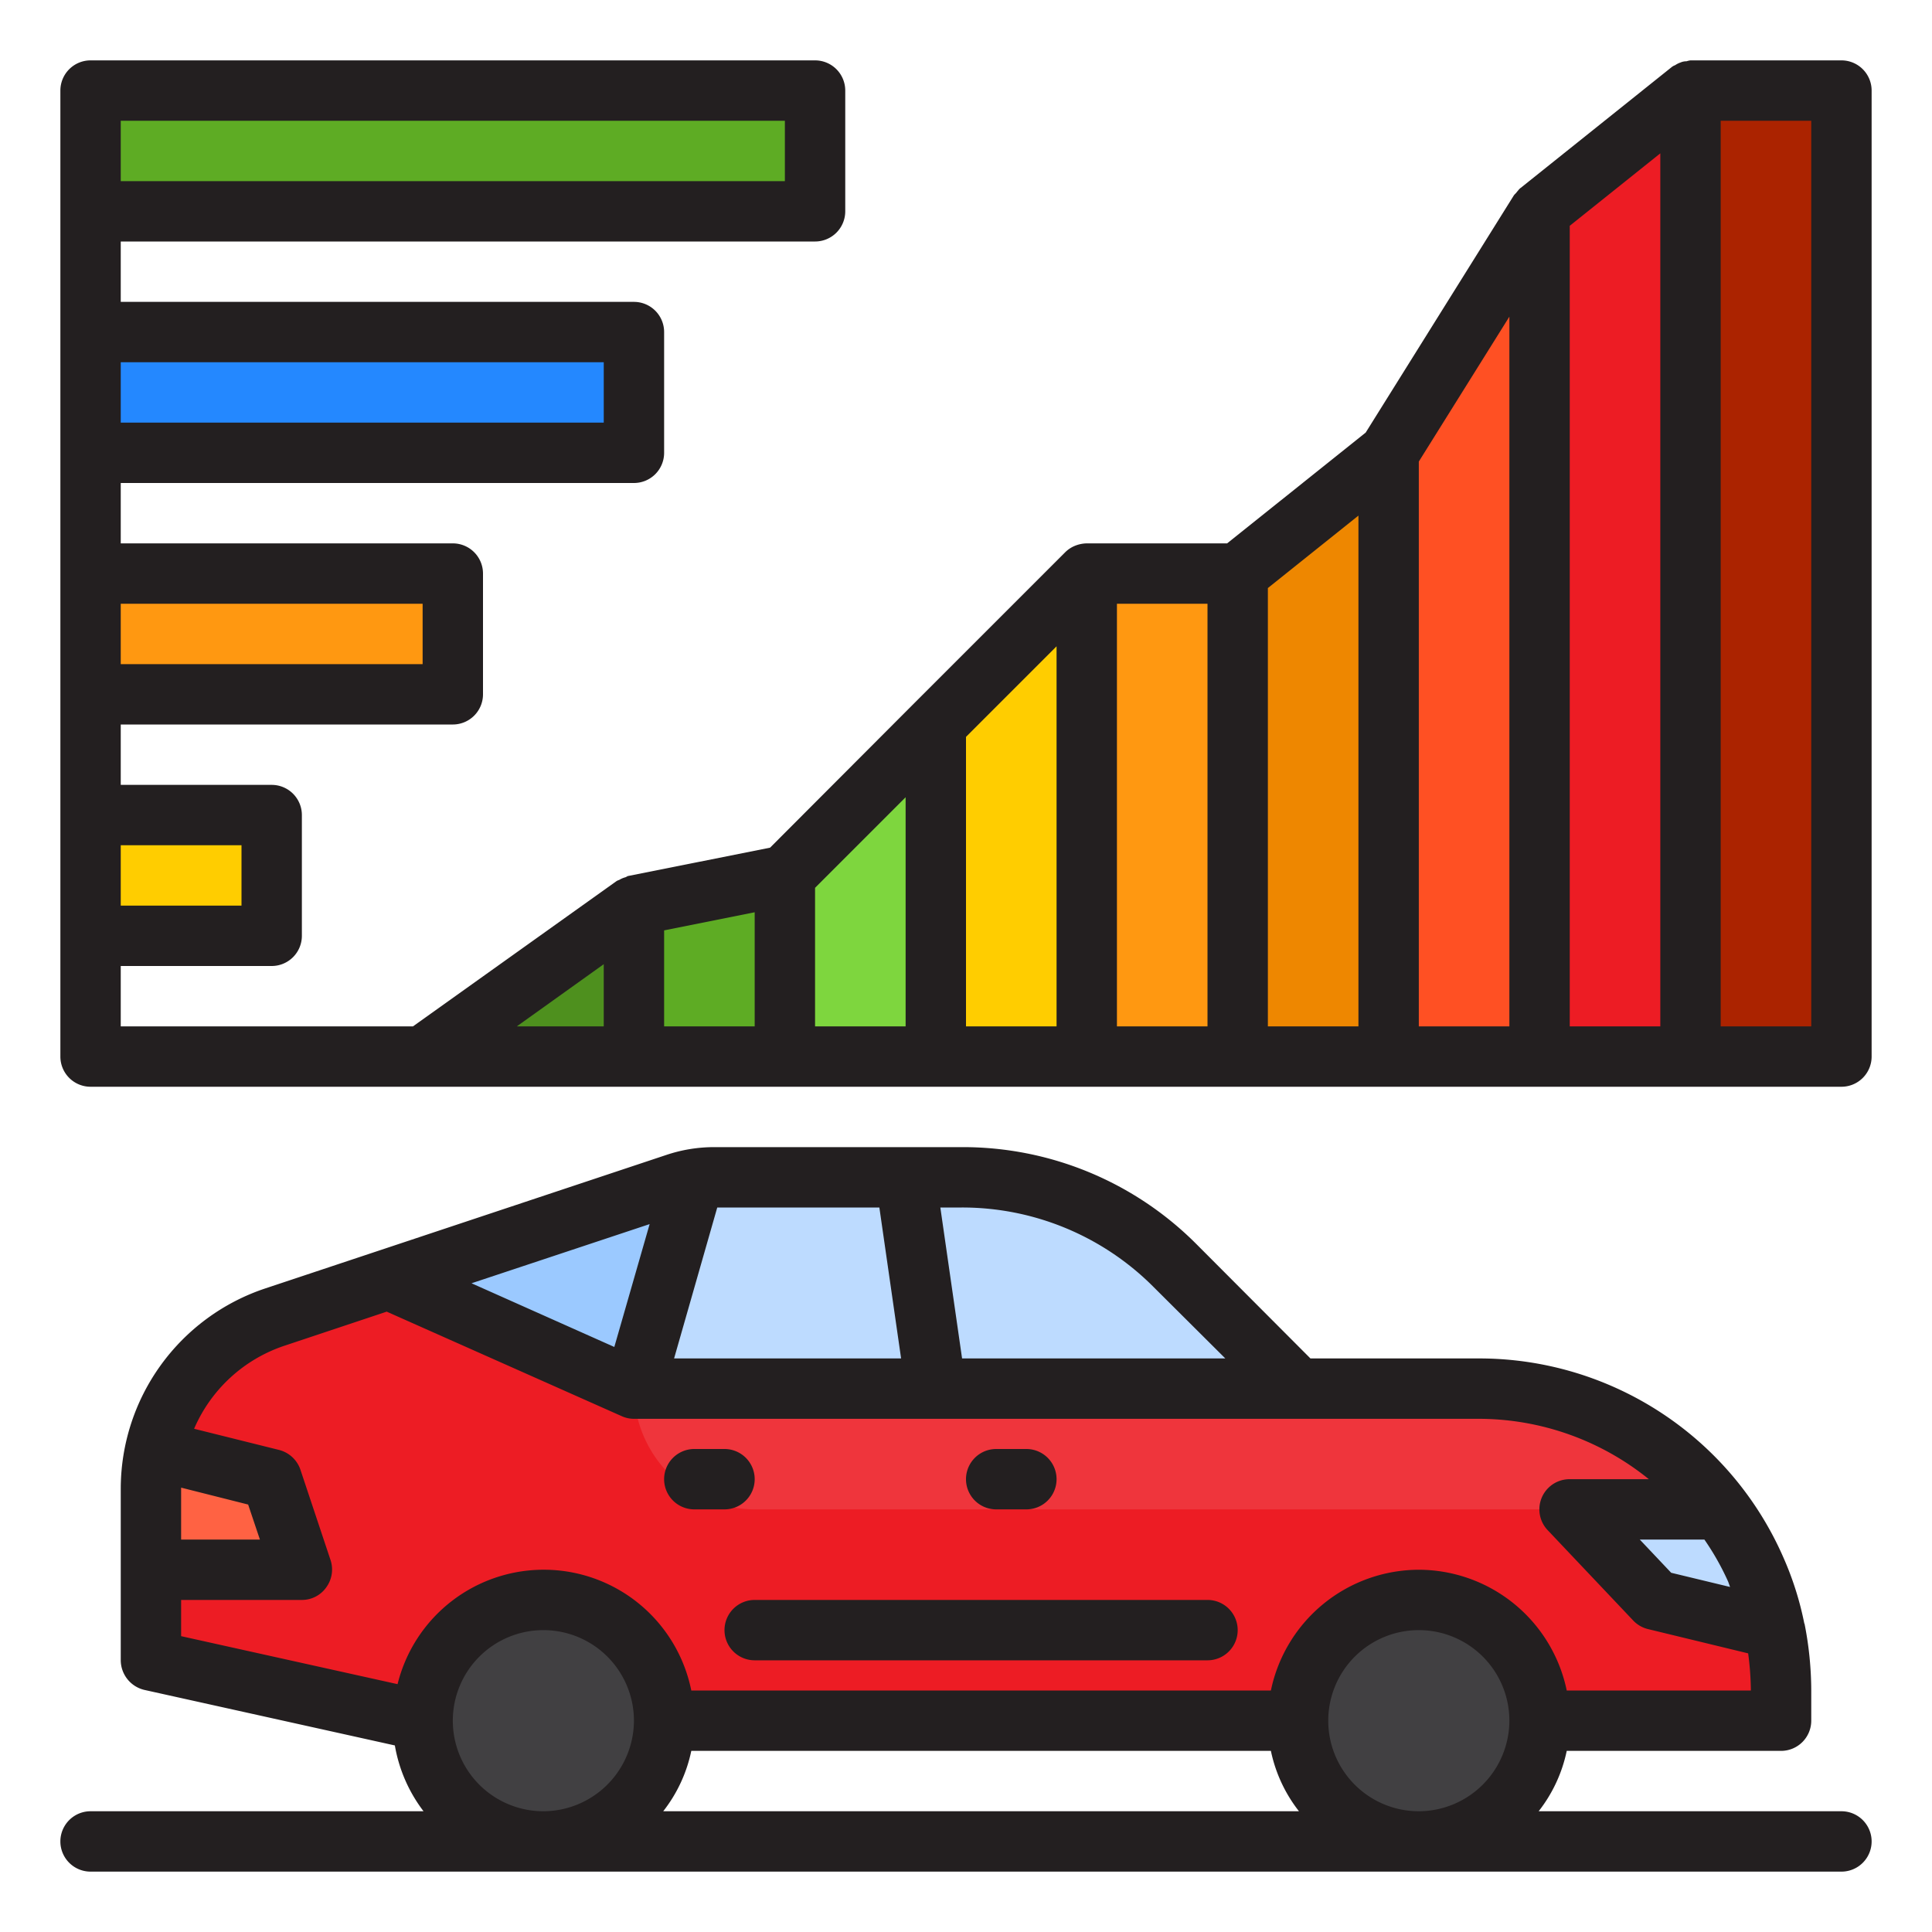
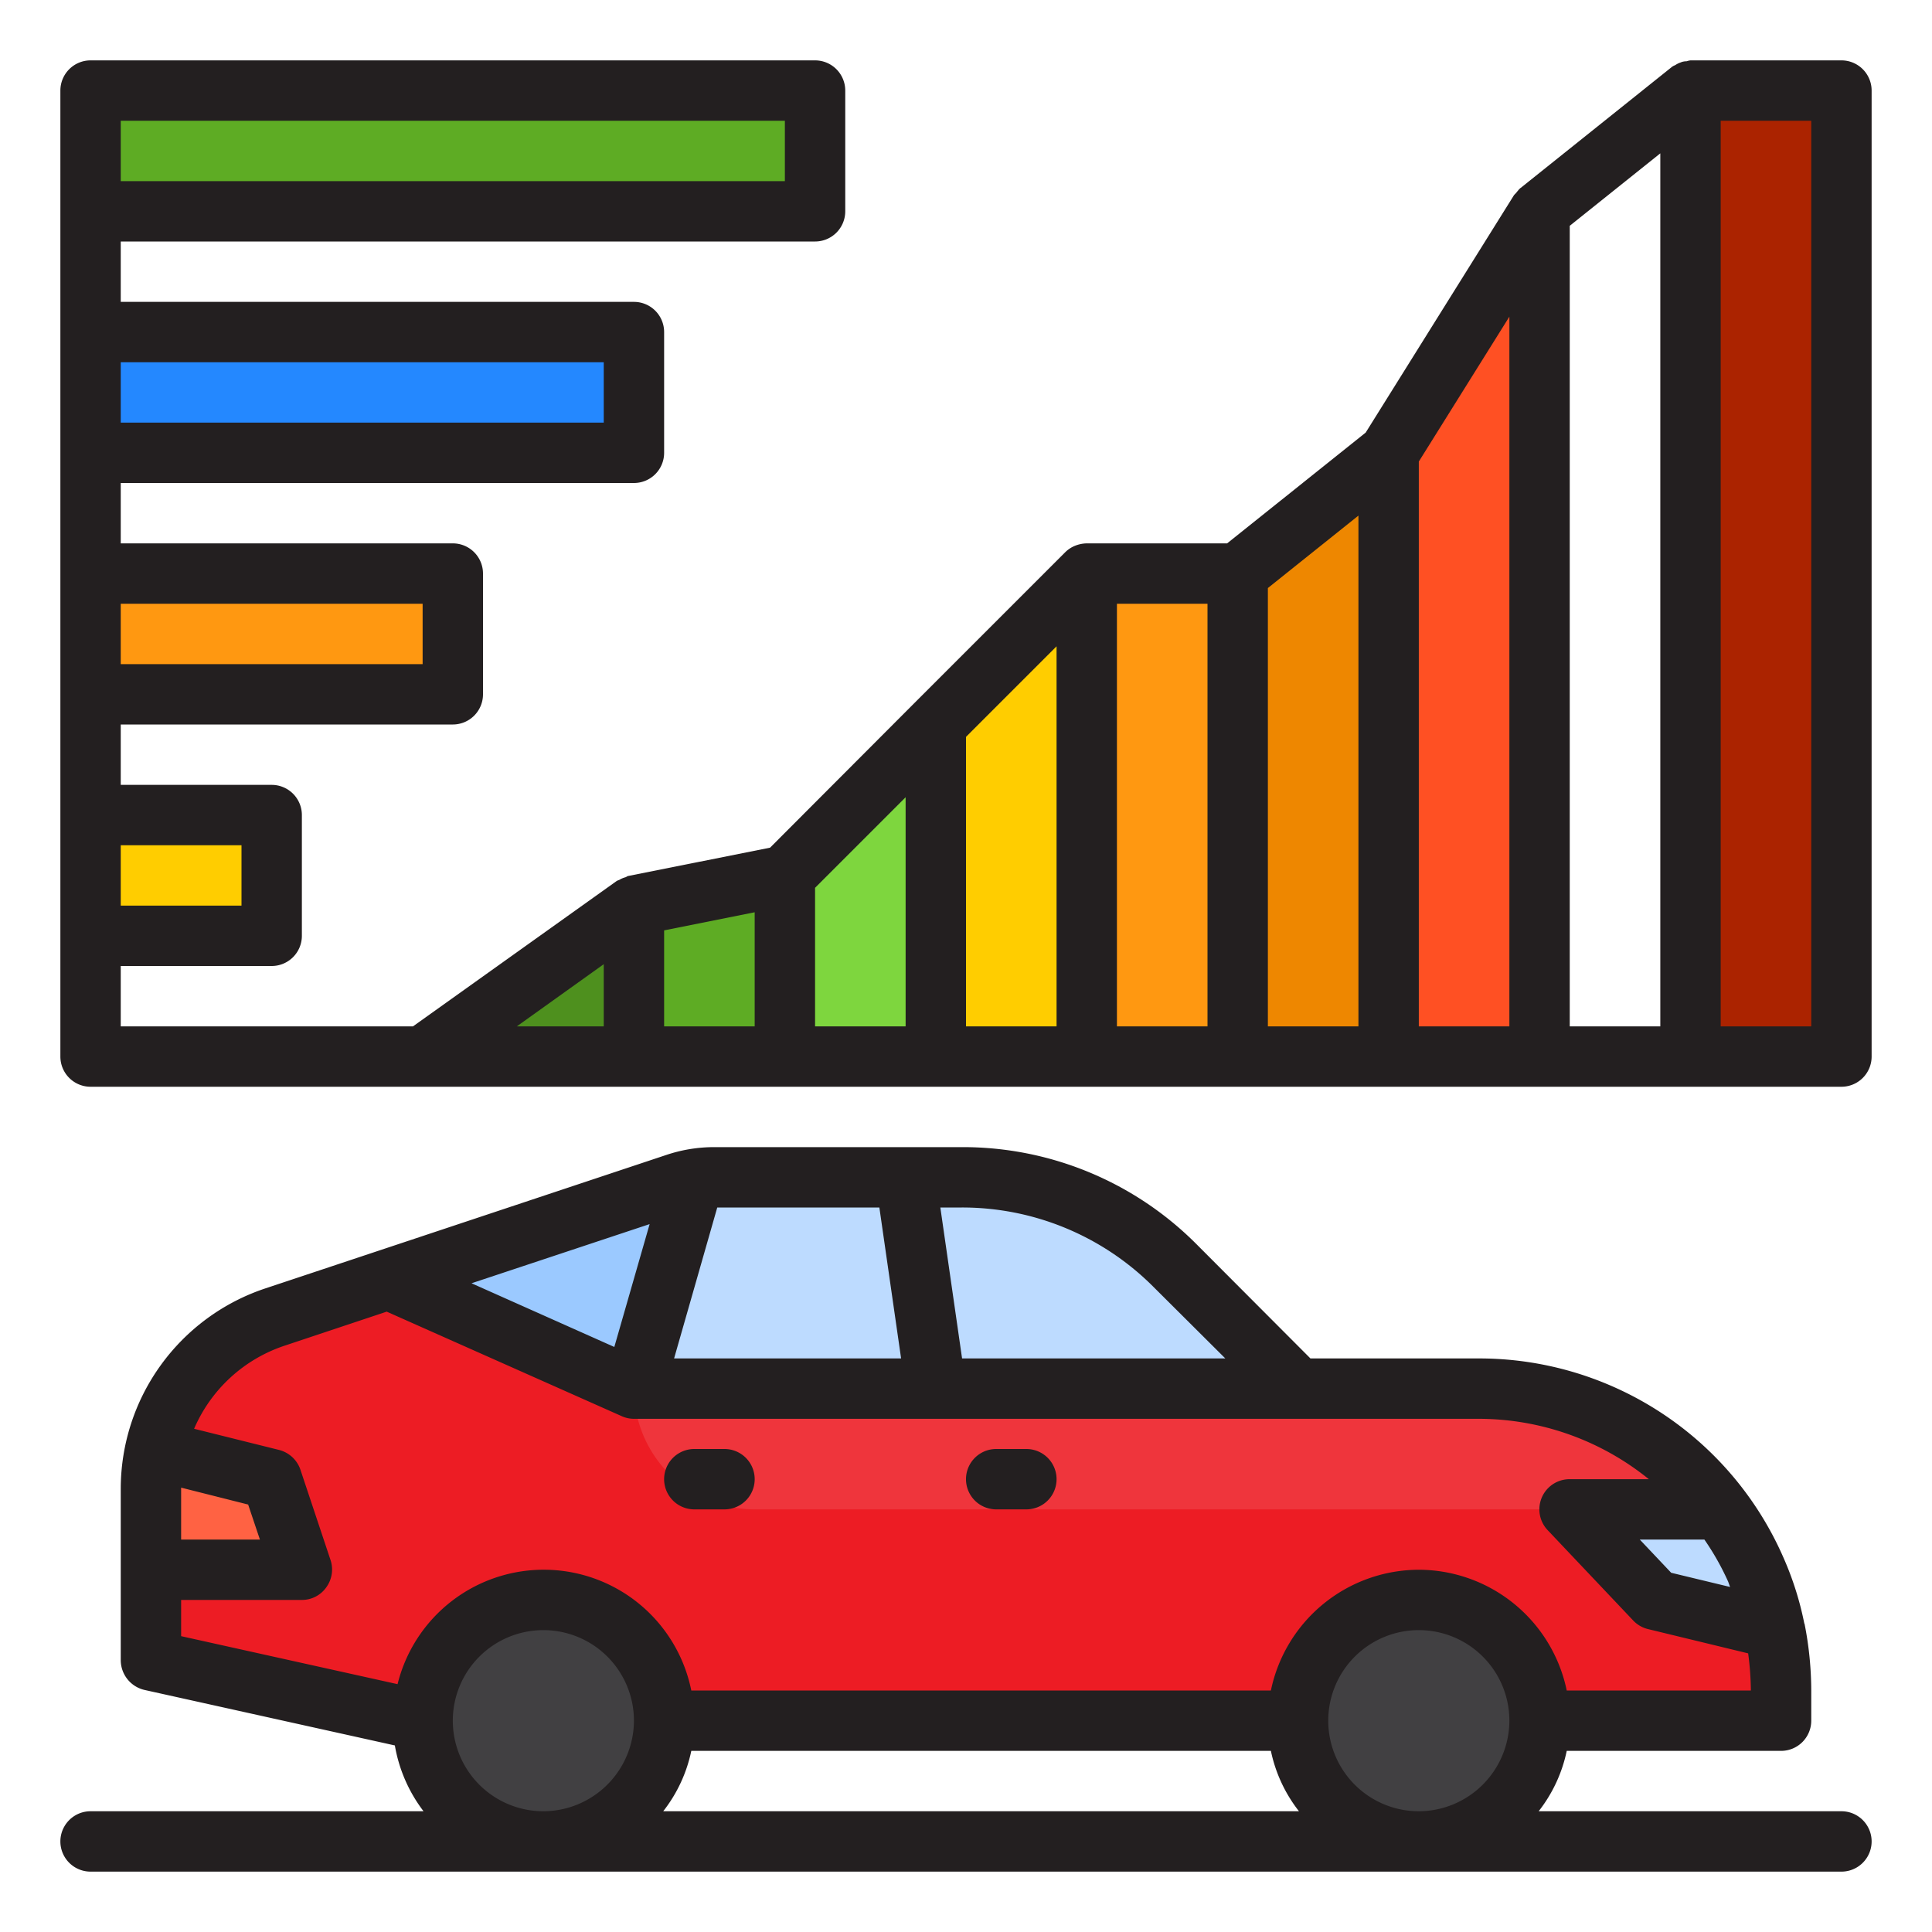
<svg xmlns="http://www.w3.org/2000/svg" height="512" viewBox="0 0 64 64" width="512">
  <g id="Layer_29" data-name="Layer 29">
    <path d="m31 24-5 5v6h5v-6z" fill="#7ed63e" />
    <path d="m51 7-5 8v4 16h5v-20z" fill="#ff5023" />
    <path d="m14 35h7v-5z" fill="#4e901e" />
    <path d="m21 30v5h5v-6z" fill="#5eac24" />
    <path d="m41 19h-5v10 6h5v-12z" fill="#ff9811" />
    <path d="m46 15-5 4v4 12h5v-16z" fill="#ee8700" />
    <path d="m36 19-5 5v5 6h5v-6z" fill="#ffcd00" />
-     <path d="m56 3-5 4v8 20h5v-26z" fill="#ed1c24" />
    <path d="m56 9v26h5v-32h-5z" fill="#ab2300" />
    <path d="m3 3h24v4h-24z" fill="#5eac24" />
    <path d="m3 11h18v4h-18z" fill="#2488ff" />
    <path d="m3 19h12v4h-12z" fill="#ff9811" />
    <path d="m3 27h6v4h-6z" fill="#ffcd00" />
    <path d="m5 52v3l9 1.778 45 .222v-1a9.9 9.9 0 0 0 -.21-2.05 10.578 10.578 0 0 0 -.63-1.95 9.991 9.991 0 0 0 -9.16-6h-28l-8.14-3.62-3.76 1.25a5.981 5.981 0 0 0 -3.94 4.41l3.84.96 1 3z" fill="#ef353c" />
    <path d="m10 52-1-3-3.84-.96a5.981 5.981 0 0 1 3.94-4.41l3.76-1.25 8.14 3.62a4 4 0 0 0 4 4h31.988a9.966 9.966 0 0 1 1.172 2 10.578 10.578 0 0 1 .63 1.95 9.9 9.9 0 0 1 .21 2.05v1l-45-.222-9-1.778v-3z" fill="#ed1c24" />
    <path d="m54.84 53 3.946.949a9.769 9.769 0 0 0 -.626-1.949 9.966 9.966 0 0 0 -1.172-2h-4.988z" fill="#bddbff" />
    <path d="m23.649 39h6.351l1 7h-10l1.984-6.942a4 4 0 0 1 .665-.058z" fill="#bddbff" />
    <path d="m22.384 39.205a4.009 4.009 0 0 1 .6-.147l-1.984 6.942-8.14-3.62z" fill="#9bc9ff" />
    <path d="m10 52h-5v-2.675a5.951 5.951 0 0 1 .156-1.284l3.844.959z" fill="#ff6243" />
    <path d="m30 39h1.858a10 10 0 0 1 7.071 2.929l4.071 4.071h-12z" fill="#bddbff" />
    <path d="m18 61c-.015 0-.029 0-.044 0h.088c-.015 0-.029 0-.044 0z" fill="#ed1c24" />
    <path d="m18 53a4 4 0 0 1 .044 8h-.088a4 4 0 0 1 .044-8z" fill="#414042" />
    <circle cx="47" cy="57" fill="#414042" r="4" />
    <g fill="#231f20">
      <path d="m33 50h1a1 1 0 0 0 0-2h-1a1 1 0 0 0 0 2z" />
      <path d="m23 50h1a1 1 0 0 0 0-2h-1a1 1 0 0 0 0 2z" />
-       <path d="m24 54a1 1 0 0 0 1 1h15a1 1 0 0 0 0-2h-15a1 1 0 0 0 -1 1z" />
      <path d="m61 60h-10.03a4.84 4.84 0 0 0 .93-2h7.1a1 1 0 0 0 1-1v-1a11.478 11.478 0 0 0 -.22-2.2.035.035 0 0 0 -.01-.02 10.428 10.428 0 0 0 -.69-2.18 11 11 0 0 0 -10.08-6.6h-5.59l-3.77-3.78a10.922 10.922 0 0 0 -7.78-3.22h-8.21a4.984 4.984 0 0 0 -1.58.26l-13.28 4.42a7 7 0 0 0 -4.79 6.64v5.68a1.015 1.015 0 0 0 .78.98l8.3 1.84a4.985 4.985 0 0 0 .95 2.18h-11.03a1 1 0 0 0 0 2h58a1 1 0 0 0 0-2zm-3.75-7.6c.02.06.04.11.06.17l-1.95-.47-1.04-1.1h2.14a8.7 8.7 0 0 1 .79 1.4zm-25.39-12.4a8.942 8.942 0 0 1 6.36 2.64l2.37 2.36h-8.72l-.72-5zm-8.1 0h5.37l.72 5h-7.52zm-2.24.55-1.17 4.07-4.73-2.11zm-15.52 8.73 2.22.56.39 1.16h-2.61zm12 10.72a3 3 0 1 1 3-3 3.009 3.009 0 0 1 -3 3zm3.97 0a4.84 4.84 0 0 0 .93-2h19.2a4.84 4.84 0 0 0 .93 2zm25.03 0a3 3 0 1 1 3-3 3.009 3.009 0 0 1 -3 3zm0-8a5.017 5.017 0 0 0 -4.9 4h-19.2a4.987 4.987 0 0 0 -9.73-.21l-7.17-1.59v-1.2h4a.983.983 0 0 0 .81-.42 1 1 0 0 0 .14-.9l-1-3a1.01 1.01 0 0 0 -.71-.65l-2.81-.7a4.967 4.967 0 0 1 2.99-2.75l3.39-1.13 7.78 3.46a.978.978 0 0 0 .41.09h28a8.967 8.967 0 0 1 5.62 2h-2.62a1 1 0 0 0 -.73 1.69l2.84 3a1 1 0 0 0 .5.28l3.3.8a9.887 9.887 0 0 1 .09 1.23h-6.1a5.017 5.017 0 0 0 -4.9-4z" />
      <path d="m61 2h-5a.611.611 0 0 0 -.13.03.477.477 0 0 0 -.2.04.757.757 0 0 0 -.18.09.388.388 0 0 0 -.11.06l-5 4c-.02.01-.03.03-.05.04-.03.04-.06.07-.09.11s-.06.06-.09.1l-4.91 7.86-4.59 3.67h-4.65a1.087 1.087 0 0 0 -.39.08.988.988 0 0 0 -.32.21l-5 5-4.78 4.79-4.71.94c-.03.01-.05.03-.08.04a.784.784 0 0 0 -.21.09.355.355 0 0 0 -.09.04l-6.74 4.81h-9.68v-2h5a1 1 0 0 0 1-1v-4a1 1 0 0 0 -1-1h-5v-2h11a1 1 0 0 0 1-1v-4a1 1 0 0 0 -1-1h-11v-2h17a1 1 0 0 0 1-1v-4a1 1 0 0 0 -1-1h-17v-2h23a1 1 0 0 0 1-1v-4a1 1 0 0 0 -1-1h-24a1 1 0 0 0 -1 1v32a1 1 0 0 0 1 1h58a1 1 0 0 0 1-1v-32a1 1 0 0 0 -1-1zm-57 2h22v2h-22zm0 8h16v2h-16zm0 8h10v2h-10zm0 8h4v2h-4zm16 6h-2.88l2.88-2.06zm5 0h-3v-3.18l3-.6zm5 0h-3v-4.59l3-3zm5 0h-3v-9.59l3-3zm5 0h-3v-14h3zm5 0h-3v-14.52l3-2.4zm5 0h-3v-18.71l3-4.8zm5 0h-3v-26.52l3-2.4zm5 0h-3v-30h3z" />
    </g>
  </g>
</svg>